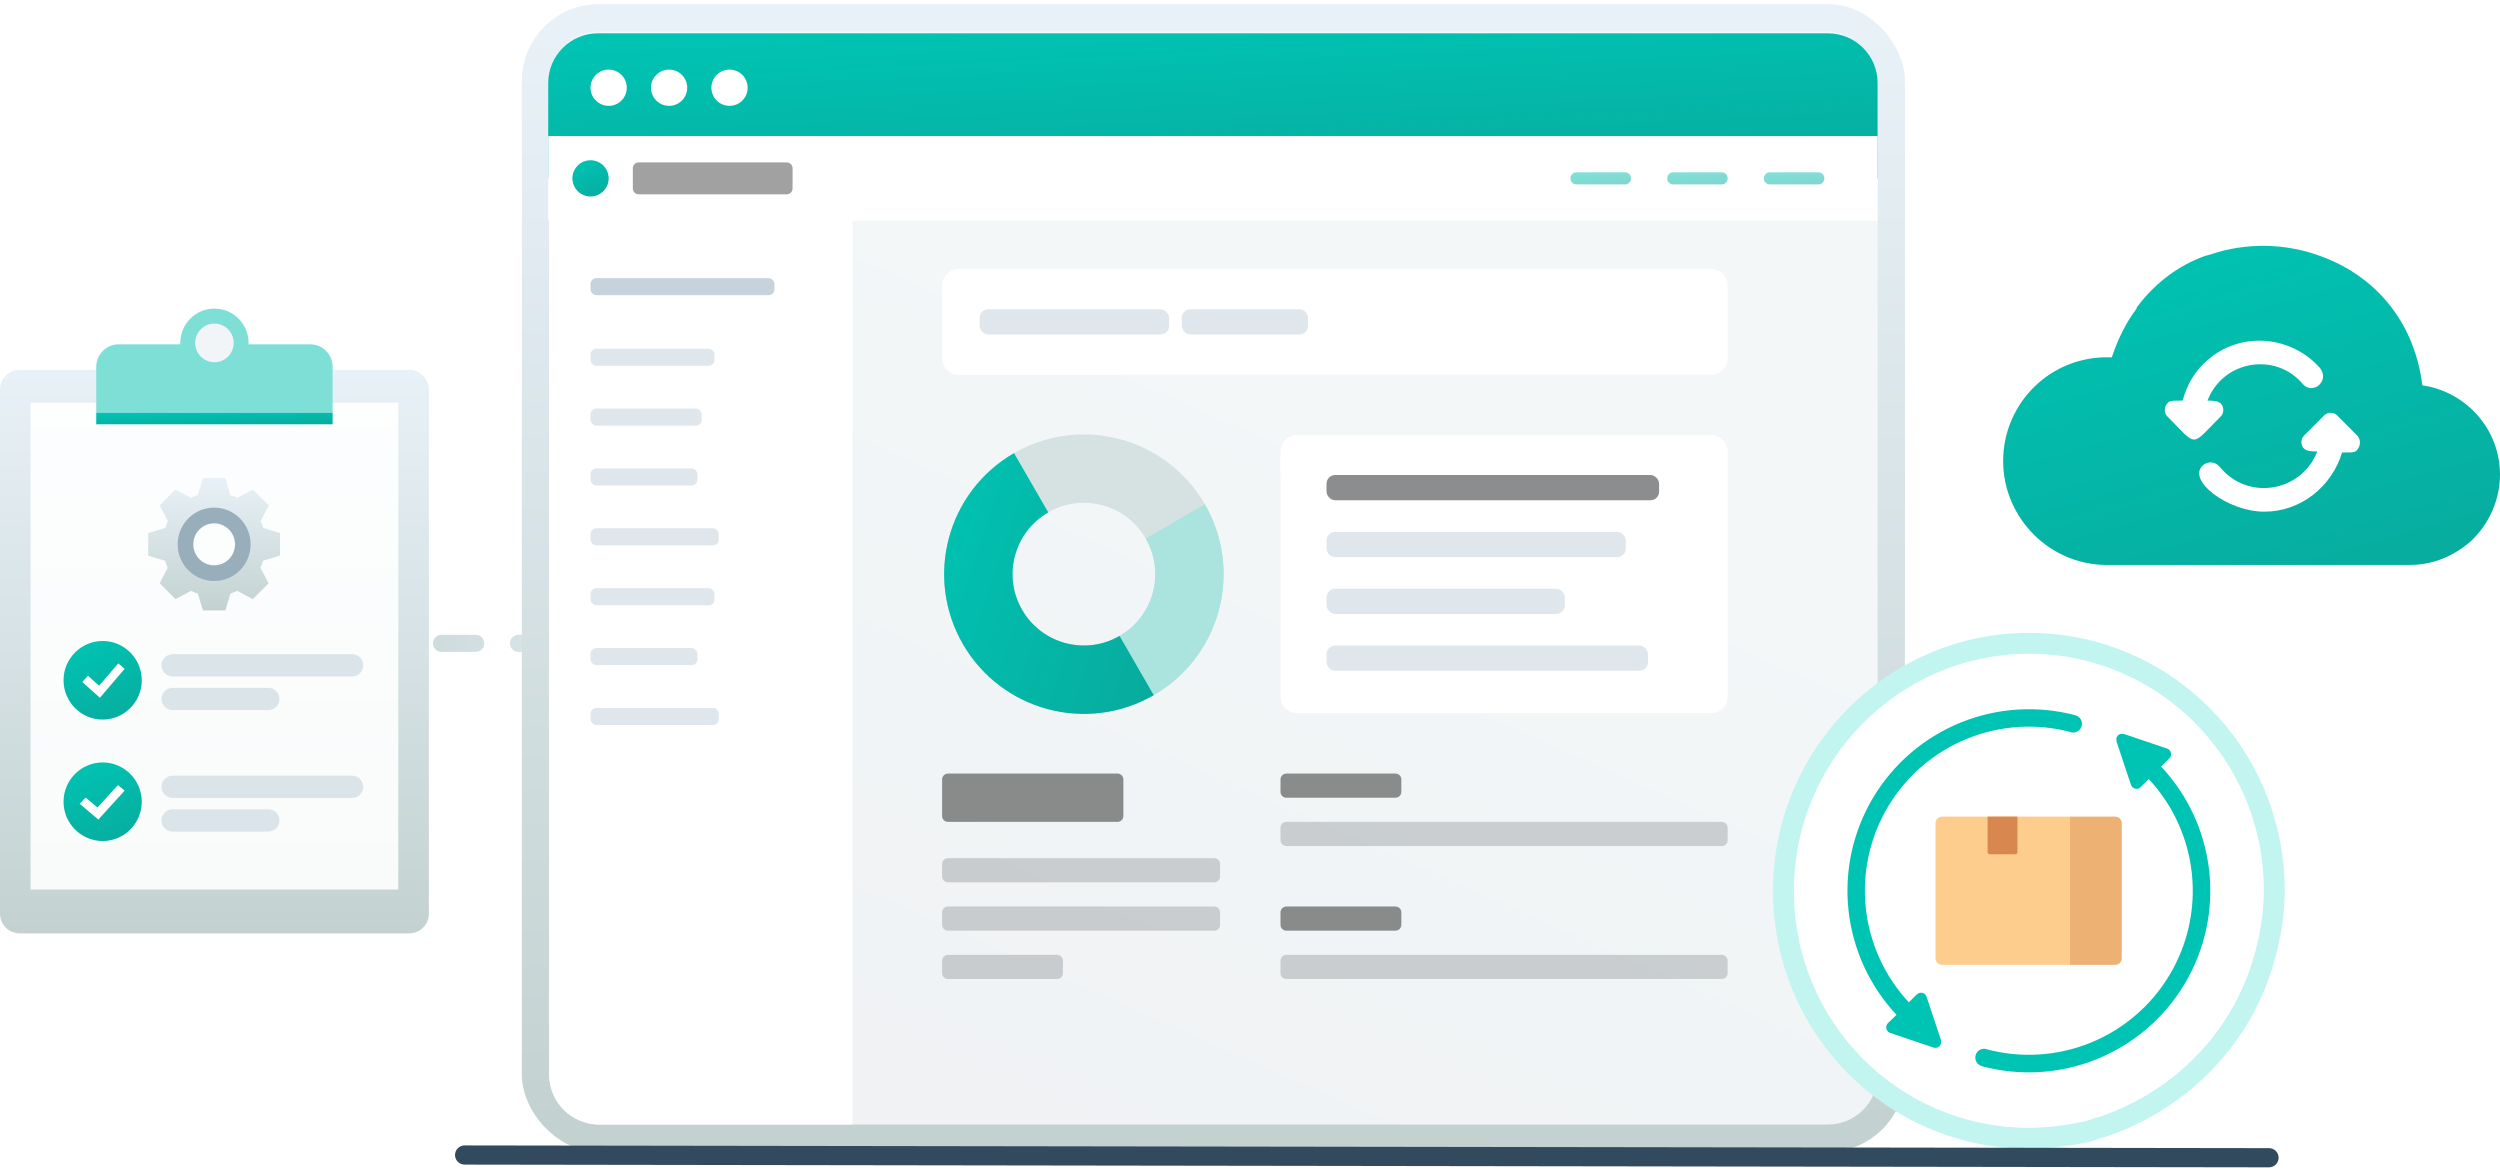
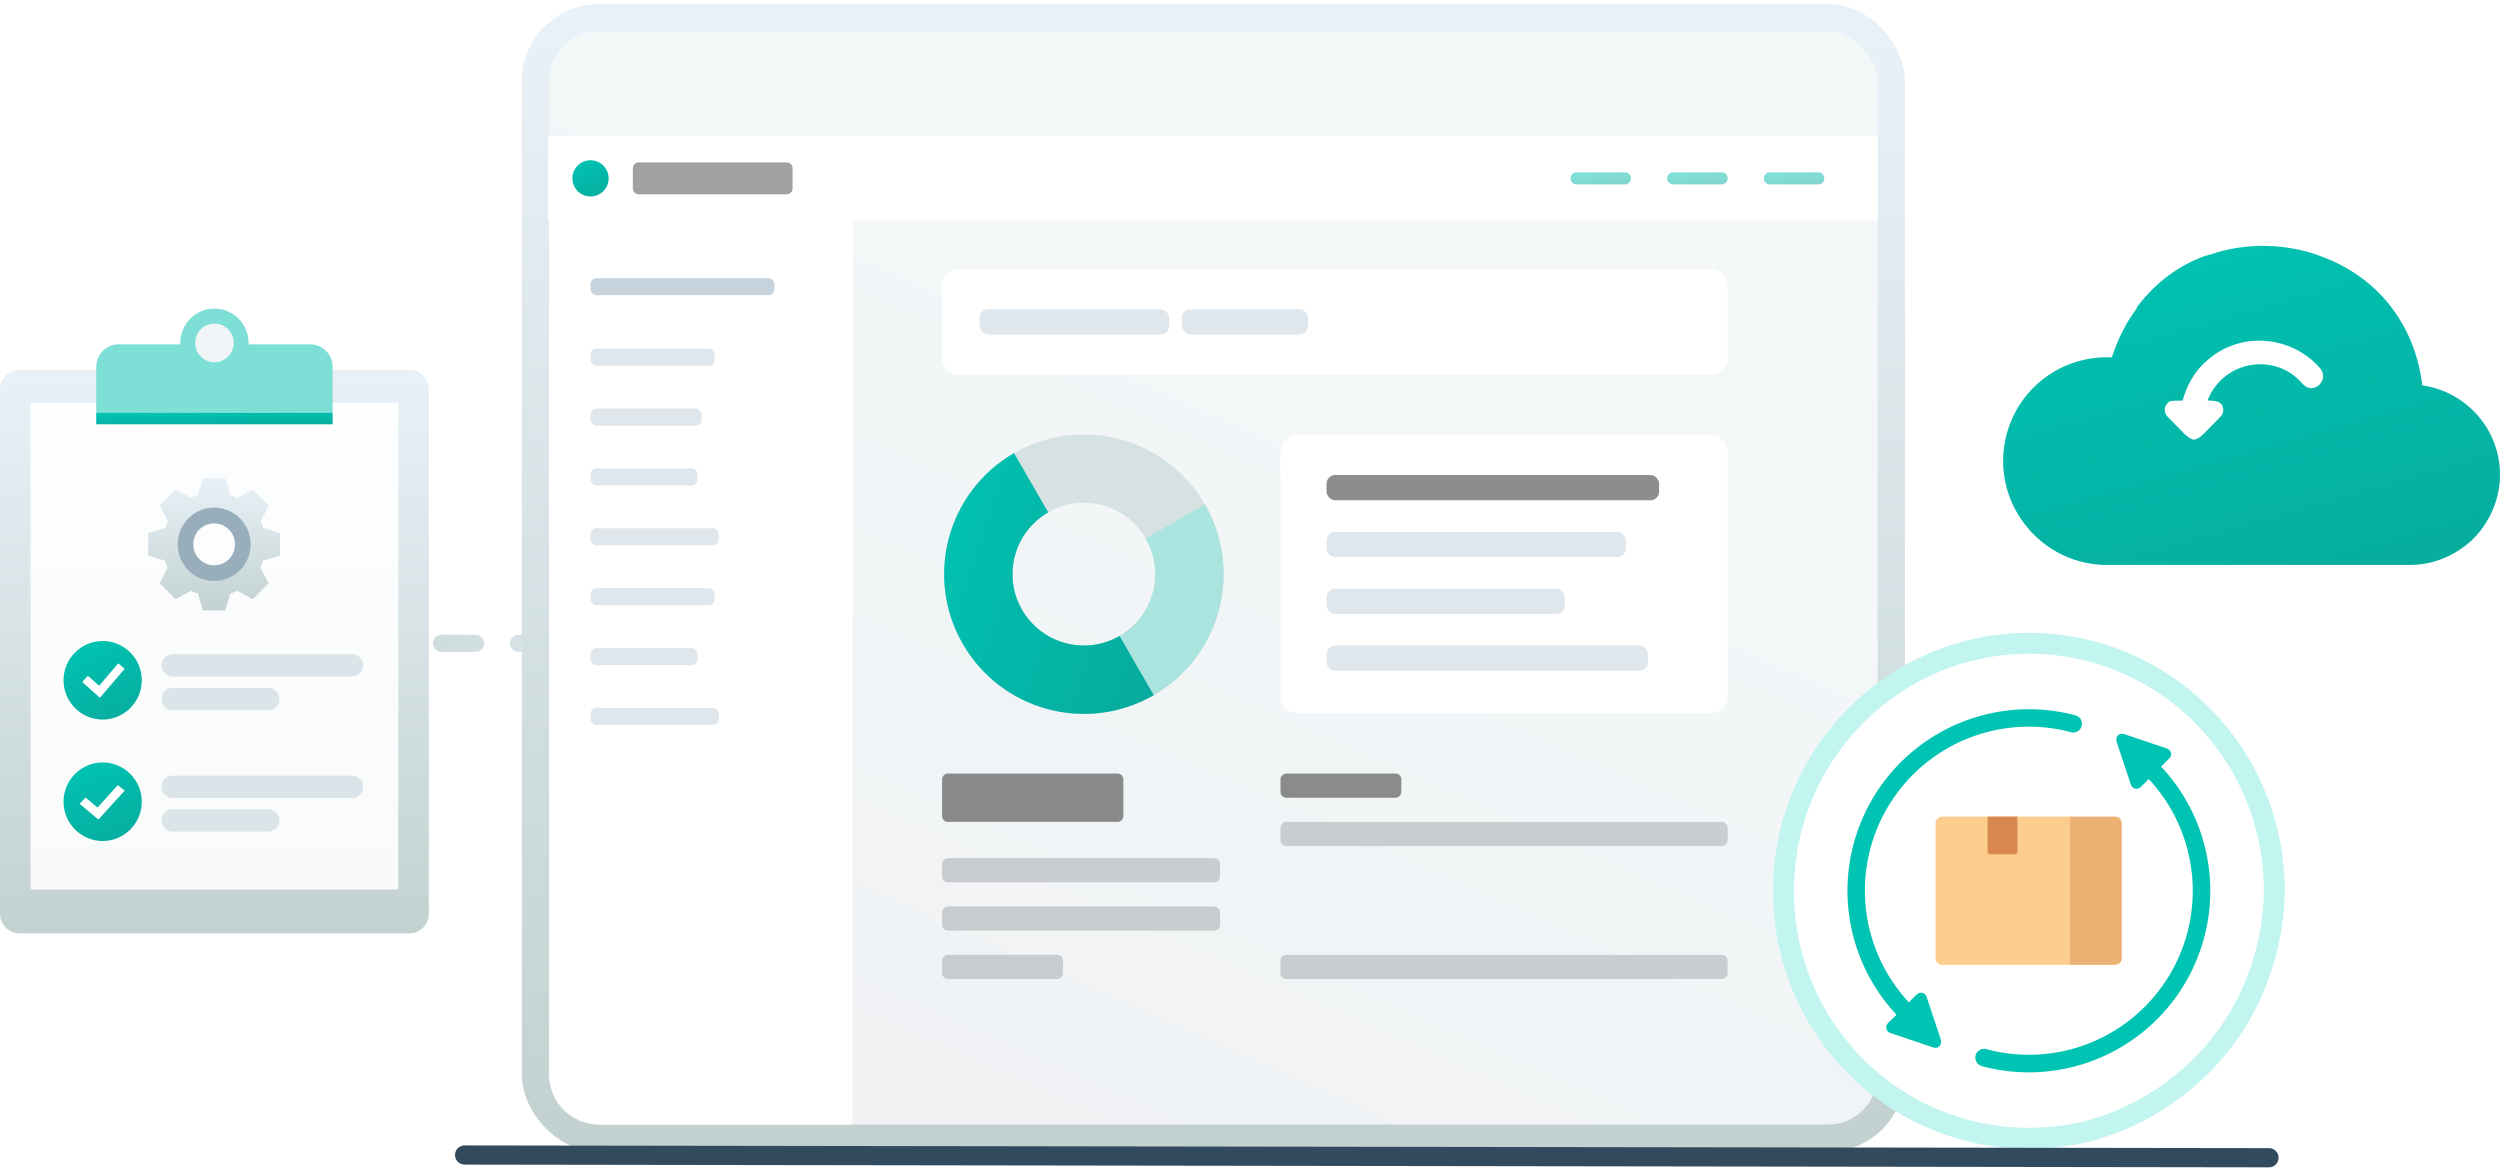
<svg xmlns="http://www.w3.org/2000/svg" width="478" height="224" viewBox="0 0 478 224" fill="none">
  <path d="M54.999 123.005L143.494 123.005" stroke="url(#paint0_linear_877_1825)" stroke-width="3.268" stroke-miterlimit="10" stroke-linecap="round" stroke-linejoin="round" stroke-dasharray="6.54 8.17" />
  <rect x="102.387" y="3.392" width="259.226" height="214.226" rx="12.103" fill="url(#paint1_linear_877_1825)" stroke="url(#paint2_linear_877_1825)" stroke-width="5.226" />
-   <path d="M104.821 15.864C104.821 10.623 109.07 6.374 114.312 6.374H349.51C354.751 6.374 359 10.623 359 15.864V34.103H104.821V15.864Z" fill="url(#paint3_linear_877_1825)" />
-   <path fill-rule="evenodd" clip-rule="evenodd" d="M127.929 20.238C129.843 20.238 131.395 18.686 131.395 16.772C131.395 14.857 129.843 13.306 127.929 13.306C126.015 13.306 124.463 14.857 124.463 16.772C124.463 18.686 126.015 20.238 127.929 20.238ZM116.375 20.238C118.29 20.238 119.841 18.686 119.841 16.772C119.841 14.857 118.29 13.306 116.375 13.306C114.461 13.306 112.909 14.857 112.909 16.772C112.909 18.686 114.461 20.238 116.375 20.238ZM142.949 16.772C142.949 18.686 141.397 20.238 139.482 20.238C137.568 20.238 136.016 18.686 136.016 16.772C136.016 14.857 137.568 13.306 139.482 13.306C141.397 13.306 142.949 14.857 142.949 16.772Z" fill="white" />
  <path fill-rule="evenodd" clip-rule="evenodd" d="M105 34.005H163V215.005H114.49C109.249 215.005 105 210.756 105 205.515V34.005Z" fill="white" />
  <path fill-rule="evenodd" clip-rule="evenodd" d="M104.821 26.015H359V42.19H104.821V26.015Z" fill="white" />
  <path opacity="0.5" fill-rule="evenodd" clip-rule="evenodd" d="M337.26 34.069C337.26 33.449 337.762 32.946 338.383 32.946H347.69C348.31 32.946 348.813 33.449 348.813 34.069V34.134C348.813 34.754 348.31 35.257 347.69 35.257H338.383C337.762 35.257 337.26 34.754 337.26 34.134V34.069Z" fill="url(#paint4_linear_877_1825)" />
  <path opacity="0.5" fill-rule="evenodd" clip-rule="evenodd" d="M318.774 34.069C318.774 33.449 319.276 32.946 319.897 32.946H329.204C329.824 32.946 330.327 33.449 330.327 34.069V34.134C330.327 34.754 329.824 35.257 329.204 35.257H319.897C319.276 35.257 318.774 34.754 318.774 34.134V34.069Z" fill="url(#paint5_linear_877_1825)" />
  <path opacity="0.5" fill-rule="evenodd" clip-rule="evenodd" d="M300.288 34.069C300.288 33.449 300.791 32.946 301.411 32.946H310.719C311.339 32.946 311.842 33.449 311.842 34.069V34.134C311.842 34.754 311.339 35.257 310.719 35.257H301.411C300.791 35.257 300.288 34.754 300.288 34.134V34.069Z" fill="url(#paint6_linear_877_1825)" />
  <path opacity="0.5" fill-rule="evenodd" clip-rule="evenodd" d="M120.997 32.171C120.997 31.551 121.5 31.048 122.12 31.048H150.417C151.038 31.048 151.54 31.551 151.54 32.171V36.033C151.54 36.654 151.038 37.157 150.417 37.157H122.12C121.5 37.157 120.997 36.654 120.997 36.033V32.171Z" fill="#454545" />
  <path fill-rule="evenodd" clip-rule="evenodd" d="M112.909 37.568C114.824 37.568 116.376 36.016 116.376 34.102C116.376 32.188 114.824 30.636 112.909 30.636C110.995 30.636 109.443 32.188 109.443 34.102C109.443 36.016 110.995 37.568 112.909 37.568Z" fill="url(#paint7_linear_877_1825)" />
  <path fill-rule="evenodd" clip-rule="evenodd" d="M214.06 121.593C220.585 117.826 222.82 109.482 219.053 102.957C215.286 96.432 206.942 94.196 200.417 97.963C193.892 101.731 191.656 110.074 195.424 116.599C199.191 123.124 207.535 125.36 214.06 121.593ZM230.374 96.421C237.751 109.198 233.373 125.536 220.595 132.913C207.818 140.29 191.48 135.912 184.103 123.135C176.726 110.358 181.104 94.02 193.881 86.643C206.658 79.266 222.997 83.644 230.374 96.421Z" fill="#D5E2E1" />
  <path fill-rule="evenodd" clip-rule="evenodd" d="M193.881 86.643C181.104 94.02 176.726 110.358 184.103 123.135C191.48 135.912 207.818 140.29 220.595 132.913C233.373 125.536 237.751 109.198 230.374 96.421L219.053 102.957C222.82 109.482 220.585 117.826 214.06 121.593C207.535 125.36 199.191 123.124 195.424 116.599C191.656 110.074 193.892 101.731 200.417 97.963L193.881 86.643Z" fill="#ABE3DF" />
  <path fill-rule="evenodd" clip-rule="evenodd" d="M193.881 86.643C181.104 94.02 176.726 110.358 184.103 123.135C191.48 135.912 207.818 140.29 220.595 132.913L214.06 121.593C207.535 125.36 199.191 123.124 195.424 116.599C191.656 110.074 193.892 101.731 200.417 97.963L193.881 86.643Z" fill="url(#paint8_linear_877_1825)" />
  <path opacity="0.2" fill-rule="evenodd" clip-rule="evenodd" d="M244.83 183.688C244.83 183.068 245.333 182.565 245.953 182.565H329.204C329.824 182.565 330.327 183.068 330.327 183.688V186.064C330.327 186.684 329.824 187.187 329.204 187.187H245.953C245.333 187.187 244.83 186.684 244.83 186.064V183.688Z" fill="#2C3238" />
-   <path opacity="0.6" fill-rule="evenodd" clip-rule="evenodd" d="M244.83 174.445C244.83 173.825 245.333 173.322 245.953 173.322H266.814C267.434 173.322 267.937 173.825 267.937 174.445V176.821C267.937 177.441 267.434 177.944 266.814 177.944H245.953C245.333 177.944 244.83 177.441 244.83 176.821V174.445Z" fill="#454545" />
  <path opacity="0.2" fill-rule="evenodd" clip-rule="evenodd" d="M244.83 158.27C244.83 157.65 245.333 157.147 245.953 157.147H329.203C329.824 157.147 330.326 157.65 330.326 158.27V160.646C330.326 161.266 329.824 161.769 329.203 161.769H245.953C245.333 161.769 244.83 161.266 244.83 160.646V158.27Z" fill="#2C3238" />
  <path opacity="0.6" fill-rule="evenodd" clip-rule="evenodd" d="M244.83 149.027C244.83 148.407 245.333 147.904 245.953 147.904H266.814C267.434 147.904 267.937 148.407 267.937 149.027V151.403C267.937 152.023 267.434 152.526 266.814 152.526H245.953C245.333 152.526 244.83 152.023 244.83 151.403V149.027Z" fill="#454545" />
  <path opacity="0.2" fill-rule="evenodd" clip-rule="evenodd" d="M180.13 183.687C180.13 183.067 180.633 182.564 181.253 182.564H202.114C202.734 182.564 203.237 183.067 203.237 183.687V186.063C203.237 186.683 202.734 187.186 202.114 187.186H181.253C180.633 187.186 180.13 186.683 180.13 186.063V183.687Z" fill="#2C3238" />
  <path opacity="0.2" fill-rule="evenodd" clip-rule="evenodd" d="M180.13 174.445C180.13 173.825 180.633 173.322 181.253 173.322H232.153C232.774 173.322 233.276 173.825 233.276 174.445V176.821C233.276 177.441 232.774 177.944 232.153 177.944H181.253C180.633 177.944 180.13 177.441 180.13 176.821V174.445Z" fill="#2C3238" />
  <path opacity="0.2" fill-rule="evenodd" clip-rule="evenodd" d="M180.13 165.202C180.13 164.582 180.633 164.079 181.253 164.079H232.153C232.774 164.079 233.276 164.582 233.276 165.202V167.577C233.276 168.198 232.774 168.7 232.153 168.7H181.253C180.633 168.7 180.13 168.198 180.13 167.577V165.202Z" fill="#2C3238" />
  <path opacity="0.6" fill-rule="evenodd" clip-rule="evenodd" d="M180.13 149.027C180.13 148.407 180.633 147.904 181.253 147.904H213.668C214.288 147.904 214.791 148.407 214.791 149.027V156.024C214.791 156.644 214.288 157.147 213.668 157.147H181.253C180.633 157.147 180.13 156.644 180.13 156.024V149.027Z" fill="#454545" />
  <path fill-rule="evenodd" clip-rule="evenodd" d="M244.83 86.367C244.83 84.62 246.246 83.204 247.993 83.204H327.163C328.91 83.204 330.326 84.62 330.326 86.367V133.187C330.326 134.934 328.91 136.351 327.163 136.351H247.993C246.246 136.351 244.83 134.934 244.83 133.187V86.367Z" fill="white" />
  <path fill-rule="evenodd" clip-rule="evenodd" d="M180.13 54.596C180.13 52.849 181.546 51.433 183.293 51.433H327.163C328.91 51.433 330.326 52.849 330.326 54.596V68.488C330.326 70.235 328.91 71.651 327.163 71.651H183.293C181.546 71.651 180.13 70.235 180.13 68.488V54.596Z" fill="white" />
  <rect x="112.909" y="66.666" width="23.713" height="3.271" rx="1.119" fill="#E0E7EC" />
  <rect x="112.909" y="78.113" width="21.26" height="3.271" rx="1.119" fill="#E0E7EC" />
  <rect x="112.909" y="89.561" width="20.442" height="3.271" rx="1.119" fill="#E0E7EC" />
  <rect x="112.909" y="101.009" width="24.531" height="3.271" rx="1.119" fill="#E0E7EC" />
  <rect x="112.909" y="112.456" width="23.713" height="3.271" rx="1.119" fill="#E0E7EC" />
  <rect x="112.909" y="123.903" width="20.442" height="3.271" rx="1.119" fill="#E0E7EC" />
  <rect x="112.909" y="135.352" width="24.531" height="3.271" rx="1.119" fill="#E0E7EC" />
  <rect x="112.909" y="53.174" width="35.161" height="3.271" rx="1.119" fill="#C7D3DC" />
  <rect x="253.634" y="101.691" width="57.228" height="4.831" rx="1.653" fill="#E0E7EC" />
  <rect x="253.634" y="112.56" width="45.571" height="4.831" rx="1.653" fill="#E0E7EC" />
  <rect x="253.634" y="123.429" width="61.467" height="4.831" rx="1.653" fill="#E0E7EC" />
  <rect x="253.634" y="90.822" width="63.587" height="4.831" rx="1.653" fill="#8C8D8E" />
  <rect x="187.311" y="59.127" width="36.229" height="4.831" rx="1.653" fill="#E0E7EC" />
  <rect x="225.955" y="59.127" width="24.153" height="4.831" rx="1.653" fill="#E0E7EC" />
  <path d="M433.578 180.744L433.577 180.752L433.575 180.76C433.078 183.016 432.324 185.303 431.552 187.378C426.52 200.561 415.703 210.732 402.34 215.331C401.762 215.481 401.143 215.689 400.607 215.87L400.567 215.883C399.97 216.083 399.466 216.251 399.037 216.362C395.469 217.13 391.681 217.635 387.922 217.635C361.95 217.635 341 196.539 341 170.32C341 144.107 362.206 123.005 387.922 123.005C413.893 123.005 434.843 144.1 434.843 170.32C434.843 173.848 434.342 177.407 433.578 180.744Z" fill="white" stroke="#C2F5F0" stroke-width="4" />
  <path d="M371.32 156.14H395.709V184.48H371.32C370.99 184.48 370.673 184.348 370.439 184.115C370.205 183.881 370.074 183.564 370.074 183.234V157.385C370.074 157.055 370.205 156.738 370.439 156.504C370.673 156.271 370.99 156.14 371.32 156.14Z" fill="#FDCD8D" />
  <path d="M380.025 156.14H385.736V162.921C385.736 163.03 385.693 163.135 385.616 163.212C385.539 163.288 385.435 163.332 385.326 163.332H380.443C380.334 163.332 380.23 163.288 380.153 163.212C380.076 163.135 380.033 163.03 380.033 162.921V156.14H380.025Z" fill="#D8874F" />
  <path d="M404.436 184.479H395.706V156.139H404.436C404.766 156.139 405.083 156.271 405.317 156.504C405.55 156.738 405.682 157.055 405.682 157.385V183.234C405.682 183.564 405.55 183.881 405.317 184.115C405.083 184.348 404.766 184.479 404.436 184.479Z" fill="#EEB174" />
  <path d="M413.199 146.566L414.816 144.967C414.833 144.967 414.837 144.932 414.851 144.917C414.915 144.844 414.969 144.762 415.012 144.675C415.033 144.639 415.052 144.602 415.069 144.564V144.536C415.078 144.485 415.084 144.434 415.087 144.382C415.105 144.301 415.115 144.219 415.115 144.136C415.109 144.067 415.096 143.999 415.076 143.932C415.066 143.86 415.047 143.789 415.019 143.722C414.982 143.651 414.938 143.584 414.887 143.522C414.861 143.476 414.831 143.432 414.798 143.39C414.798 143.39 414.776 143.39 414.769 143.368C414.711 143.322 414.649 143.281 414.584 143.247C414.523 143.203 414.459 143.166 414.391 143.136H414.362L406.082 140.327C406.042 140.327 406.003 140.327 405.964 140.327C405.887 140.309 405.808 140.299 405.728 140.299C405.65 140.301 405.572 140.31 405.496 140.327C405.453 140.327 405.414 140.327 405.375 140.327C405.336 140.327 405.336 140.356 405.311 140.367C405.236 140.397 405.165 140.437 405.1 140.484C405.046 140.52 404.995 140.559 404.947 140.602C404.899 140.654 404.856 140.71 404.818 140.77C404.772 140.83 404.734 140.896 404.704 140.966C404.704 140.991 404.675 141.009 404.665 141.034C404.661 141.077 404.661 141.12 404.665 141.163C404.646 141.237 404.636 141.314 404.636 141.391C404.636 141.467 404.646 141.542 404.665 141.616C404.661 141.659 404.661 141.702 404.665 141.744L407.438 150.057C407.438 150.057 407.438 150.079 407.456 150.089C407.474 150.1 407.495 150.161 407.513 150.2C407.556 150.287 407.61 150.369 407.673 150.443C407.673 150.443 407.695 150.478 407.709 150.496C407.723 150.514 407.748 150.518 407.77 150.535C407.844 150.599 407.925 150.653 408.013 150.696C408.048 150.696 408.08 150.735 408.116 150.75C408.24 150.795 408.37 150.819 408.502 150.821C408.623 150.822 408.743 150.802 408.858 150.764H408.887C408.956 150.734 409.022 150.697 409.083 150.653C409.149 150.619 409.211 150.578 409.269 150.532C409.269 150.532 409.269 150.532 409.294 150.511L410.847 148.958C415.487 153.938 418.38 160.292 419.089 167.062C419.799 173.832 418.286 180.648 414.778 186.482C411.271 192.315 405.961 196.849 399.649 199.397C393.338 201.946 386.368 202.371 379.794 200.609V200.584C379.363 200.468 378.904 200.528 378.517 200.75C378.131 200.973 377.849 201.34 377.733 201.771C377.617 202.201 377.677 202.66 377.899 203.047C378.122 203.434 378.489 203.716 378.919 203.832V203.857C386.208 205.809 393.934 205.333 400.928 202.501C407.921 199.669 413.802 194.635 417.679 188.162C421.555 181.689 423.217 174.129 422.413 166.627C421.608 159.124 418.381 152.088 413.22 146.584L413.199 146.566Z" fill="#00C4B3" />
  <path d="M371.124 198.999C371.128 198.956 371.128 198.913 371.124 198.871L368.351 190.558V190.529C368.32 190.461 368.282 190.396 368.237 190.337C368.202 190.271 368.162 190.209 368.115 190.151C368.11 190.14 368.103 190.13 368.094 190.122C368.054 190.09 368.011 190.061 367.965 190.037C367.904 189.983 367.835 189.937 367.762 189.901C367.696 189.875 367.628 189.856 367.558 189.844C367.49 189.823 367.419 189.808 367.348 189.801C367.265 189.805 367.183 189.816 367.102 189.833C367.05 189.834 366.999 189.84 366.948 189.851L366.92 189.869C366.85 189.899 366.784 189.937 366.723 189.983C366.657 190.015 366.596 190.056 366.541 190.105H366.513L364.967 191.646C360.332 186.666 357.442 180.312 356.735 173.544C356.028 166.777 357.542 159.963 361.048 154.131C364.554 148.3 369.862 143.767 376.171 141.218C382.48 138.669 389.447 138.241 396.02 139.999V140.024C396.444 140.12 396.89 140.048 397.262 139.822C397.634 139.597 397.904 139.236 398.016 138.815C398.127 138.394 398.071 137.947 397.859 137.566C397.647 137.186 397.296 136.903 396.88 136.776C389.595 134.832 381.875 135.313 374.888 138.147C367.901 140.982 362.028 146.014 358.156 152.484C354.284 158.954 352.625 166.509 353.43 174.006C354.234 181.503 357.459 188.533 362.615 194.034L360.941 195.651C360.941 195.651 360.941 195.669 360.92 195.68C360.872 195.737 360.832 195.799 360.798 195.865C360.755 195.925 360.718 195.99 360.688 196.058C360.688 196.058 360.688 196.058 360.688 196.087C360.676 196.137 360.67 196.188 360.67 196.24C360.649 196.321 360.638 196.403 360.638 196.486C360.645 196.555 360.658 196.623 360.677 196.69C360.69 196.762 360.71 196.832 360.738 196.9C360.774 196.971 360.817 197.038 360.866 197.1C360.893 197.148 360.922 197.193 360.955 197.236L360.984 197.254C361.042 197.3 361.104 197.341 361.17 197.375C361.232 197.419 361.297 197.457 361.366 197.489C361.366 197.489 361.366 197.489 361.394 197.489L369.675 200.291C369.79 200.329 369.911 200.348 370.032 200.348C370.153 200.348 370.274 200.329 370.389 200.291H370.414C370.529 200.249 370.637 200.188 370.732 200.109C370.765 200.08 370.798 200.049 370.828 200.016C370.89 199.955 370.943 199.886 370.985 199.809C371.01 199.767 371.035 199.724 371.056 199.681C371.074 199.647 371.09 199.613 371.103 199.577C371.106 199.535 371.106 199.492 371.103 199.449C371.121 199.375 371.131 199.3 371.131 199.224C371.131 199.146 371.121 199.068 371.103 198.992L371.124 198.999Z" fill="#00C4B3" />
  <path fill-rule="evenodd" clip-rule="evenodd" d="M87 220.837C87.001 219.824 87.824 219.003 88.838 219.005L433.838 219.524C434.851 219.525 435.672 220.348 435.67 221.362C435.669 222.375 434.846 223.196 433.832 223.194L88.832 222.675C87.819 222.674 86.999 221.851 87 220.837Z" fill="#324A5E" />
  <path d="M477.999 90.747C477.999 95.708 475.822 100.273 472.457 103.448C469.291 106.227 465.332 108.013 460.78 108.013C460.78 108.013 459.791 108.013 437.229 108.013C436.437 108.013 435.645 108.013 434.656 108.013C433.27 108.013 431.885 108.013 430.5 108.013H403.583C392.104 108.41 383 99.082 383 88.167C383 77.053 392.104 67.924 403.583 68.321H403.781C404.969 64.749 406.552 61.573 408.531 58.993C408.531 58.993 408.531 58.993 408.531 58.795C412.093 54.032 416.645 50.658 421.791 48.872C421.989 48.872 422.385 48.674 422.583 48.674C429.51 46.292 437.229 46.491 443.958 49.071C453.656 52.643 461.572 60.978 463.155 73.679C471.468 74.87 477.999 82.015 477.999 90.747Z" fill="url(#paint9_linear_877_1825)" />
  <path d="M424.646 79.572C425.24 78.977 425.24 77.786 424.646 77.191C424.052 76.596 423.062 76.596 422.073 76.596C425.042 68.856 435.135 67.268 440.281 73.42C442.26 75.603 445.427 72.825 443.646 70.443C438.104 64.093 428.406 63.299 422.073 68.856C419.698 70.84 418.115 73.619 417.323 76.596C415.146 76.596 414.75 76.596 414.354 77.191C413.76 77.786 413.76 78.977 414.354 79.572C420.292 85.526 418.708 85.526 424.646 79.572Z" fill="white" />
-   <path d="M450.772 83.343L446.813 79.374C446.22 78.779 445.032 78.779 444.438 79.374L440.48 83.343C439.886 83.939 439.886 85.13 440.48 85.725C441.074 86.32 442.063 86.32 443.053 86.32C440.084 94.06 429.793 95.846 424.449 89.297C423.657 88.305 422.272 88.106 421.282 88.9C417.918 91.679 425.834 97.831 432.959 97.831C439.886 97.831 445.824 93.068 447.803 86.519C449.98 86.519 450.376 86.519 450.772 85.923C451.365 85.13 451.365 84.137 450.772 83.343Z" fill="white" />
  <g clip-path="url(#clip0_877_1825)">
    <path d="M78.246 70.707H3.754C1.681 70.707 0 72.395 0 74.477V174.692C0 176.774 1.681 178.462 3.754 178.462H78.246C80.32 178.462 82 176.774 82 174.692V74.477C82 72.395 80.32 70.707 78.246 70.707Z" fill="url(#paint10_linear_877_1825)" />
    <path d="M76.157 77.001H5.844V170.084H76.157V77.001Z" fill="url(#paint11_linear_877_1825)" />
    <path d="M76.157 77.001H5.844V170.084H76.157V77.001Z" fill="white" fill-opacity="0.9" />
    <path d="M59.31 65.831H22.691C21.554 65.831 20.463 66.284 19.66 67.092C18.856 67.899 18.404 68.994 18.404 70.136V78.907H63.597V70.136C63.597 68.994 63.145 67.899 62.341 67.092C61.537 66.284 60.447 65.831 59.31 65.831Z" fill="#7DDFD6" />
    <path d="M41 72.125C44.608 72.125 47.532 69.188 47.532 65.565C47.532 61.942 44.608 59.005 41 59.005C37.393 59.005 34.469 61.942 34.469 65.565C34.469 69.188 37.393 72.125 41 72.125Z" fill="#7DDFD6" />
    <path d="M41.001 69.261C43.033 69.261 44.681 67.606 44.681 65.565C44.681 63.524 43.033 61.869 41.001 61.869C38.968 61.869 37.32 63.524 37.32 65.565C37.32 67.606 38.968 69.261 41.001 69.261Z" fill="#F2F5F7" />
    <path d="M12.148 130.068C12.148 134.199 15.497 137.58 19.628 137.58C23.759 137.58 27.108 134.199 27.108 130.068C27.108 125.937 23.759 122.556 19.628 122.556C15.497 122.556 12.148 125.937 12.148 130.068Z" fill="url(#paint12_linear_877_1825)" />
    <path d="M19.098 133.413L15.734 130.402L16.805 129.203L18.945 131.12L22.614 126.833L23.833 127.879L19.098 133.413Z" fill="white" />
    <path d="M12.148 153.292C12.148 157.422 15.497 160.804 19.628 160.804C23.759 160.804 27.108 157.422 27.108 153.292C27.108 149.161 23.759 145.779 19.628 145.779C15.497 145.779 12.148 149.161 12.148 153.292Z" fill="url(#paint13_linear_877_1825)" />
    <path d="M18.802 156.697L15.229 153.685L16.366 152.487L18.64 154.404L22.538 150.116L23.834 151.162L18.802 156.697Z" fill="white" />
    <path d="M67.322 125.087H33.005C31.83 125.087 30.877 126.04 30.877 127.215C30.877 128.39 31.83 129.342 33.005 129.342H67.322C68.497 129.342 69.45 128.39 69.45 127.215C69.45 126.04 68.497 125.087 67.322 125.087Z" fill="#DBE4E9" />
    <path d="M51.302 131.514H33.005C31.83 131.514 30.877 132.466 30.877 133.641C30.877 134.816 31.83 135.769 33.005 135.769H51.302C52.477 135.769 53.429 134.816 53.429 133.641C53.429 132.466 52.477 131.514 51.302 131.514Z" fill="#DBE4E9" />
    <path d="M67.322 148.313H33.005C31.83 148.313 30.877 149.266 30.877 150.441C30.877 151.616 31.83 152.569 33.005 152.569H67.322C68.497 152.569 69.45 151.616 69.45 150.441C69.45 149.266 68.497 148.313 67.322 148.313Z" fill="#DBE4E9" />
    <path d="M51.301 154.74H33.005C31.83 154.74 30.877 155.693 30.877 156.868C30.877 158.043 31.83 158.996 33.005 158.996H51.301C52.477 158.996 53.429 158.043 53.429 156.868C53.429 155.693 52.477 154.74 51.301 154.74Z" fill="#DBE4E9" />
    <path d="M63.597 78.907H18.404V81.123H63.597V78.907Z" fill="url(#paint14_linear_877_1825)" />
    <g filter="url(#filter0_d_877_1825)">
      <path d="M53.542 104.205V99.901L50.335 98.918C50.195 98.451 50.009 98.029 49.823 97.609L51.404 94.615L48.336 91.574L45.36 93.164C44.942 92.93 44.524 92.79 44.059 92.65L43.083 89.375H38.806L37.829 92.603C37.364 92.743 36.946 92.93 36.528 93.164L33.552 91.574L30.531 94.615L32.111 97.609C31.879 98.029 31.739 98.451 31.6 98.918L28.346 99.901V104.205L31.553 105.187C31.693 105.608 31.879 106.076 32.065 106.497L30.531 109.491L33.552 112.532L36.528 110.941C36.946 111.175 37.364 111.315 37.829 111.456L38.806 114.684H43.083L44.059 111.456C44.477 111.315 44.942 111.128 45.36 110.941L48.336 112.532L51.357 109.491L49.777 106.497C50.009 106.076 50.149 105.655 50.288 105.187L53.542 104.205ZM40.944 106.076C38.713 106.076 36.946 104.251 36.946 102.053C36.946 99.807 38.759 98.029 40.944 98.029C43.175 98.029 44.942 99.854 44.942 102.053C44.942 104.298 43.175 106.076 40.944 106.076Z" fill="url(#paint15_linear_877_1825)" />
      <path d="M40.944 95.035C37.085 95.035 33.971 98.169 33.971 102.052C33.971 105.935 37.085 109.07 40.944 109.07C44.803 109.07 47.917 105.935 47.917 102.052C47.917 98.169 44.803 95.035 40.944 95.035ZM40.944 106.076C38.712 106.076 36.946 104.251 36.946 102.052C36.946 99.807 38.759 98.029 40.944 98.029C43.175 98.029 44.942 99.854 44.942 102.052C44.942 104.298 43.175 106.076 40.944 106.076Z" fill="#99AEBB" />
    </g>
  </g>
  <defs>
    <filter id="filter0_d_877_1825" x="23.284" y="86.338" width="35.32" height="35.432" filterUnits="userSpaceOnUse" color-interpolation-filters="sRGB">
      <feFlood flood-opacity="0" result="BackgroundImageFix" />
      <feColorMatrix in="SourceAlpha" type="matrix" values="0 0 0 0 0 0 0 0 0 0 0 0 0 0 0 0 0 0 127 0" result="hardAlpha" />
      <feOffset dy="2.025" />
      <feGaussianBlur stdDeviation="2.531" />
      <feColorMatrix type="matrix" values="0 0 0 0 0 0 0 0 0 0 0 0 0 0 0 0 0 0 0.05 0" />
      <feBlend mode="normal" in2="BackgroundImageFix" result="effect1_dropShadow_877_1825" />
      <feBlend mode="normal" in="SourceGraphic" in2="effect1_dropShadow_877_1825" result="shape" />
    </filter>
    <linearGradient id="paint0_linear_877_1825" x1="143.494" y1="123.505" x2="54.999" y2="123.505" gradientUnits="userSpaceOnUse">
      <stop stop-color="#E8F1F7" />
      <stop offset="1" stop-color="#C3D2D1" />
    </linearGradient>
    <linearGradient id="paint1_linear_877_1825" x1="105" y1="6.005" x2="3.261" y2="235.452" gradientUnits="userSpaceOnUse">
      <stop stop-color="#F3F7F8" />
      <stop offset="1" stop-color="#EEEFF2" />
    </linearGradient>
    <linearGradient id="paint2_linear_877_1825" x1="232" y1="6.005" x2="232" y2="215.005" gradientUnits="userSpaceOnUse">
      <stop stop-color="#E8F1F7" />
      <stop offset="1" stop-color="#C3D2D1" />
    </linearGradient>
    <linearGradient id="paint3_linear_877_1825" x1="445.845" y1="80.779" x2="441.539" y2="-8.092" gradientUnits="userSpaceOnUse">
      <stop stop-color="#118A81" />
      <stop offset="1" stop-color="#00C4B3" />
    </linearGradient>
    <linearGradient id="paint4_linear_877_1825" x1="352.761" y1="39.147" x2="352.106" y2="31.782" gradientUnits="userSpaceOnUse">
      <stop stop-color="#118A81" />
      <stop offset="1" stop-color="#00C4B3" />
    </linearGradient>
    <linearGradient id="paint5_linear_877_1825" x1="334.275" y1="39.147" x2="333.62" y2="31.782" gradientUnits="userSpaceOnUse">
      <stop stop-color="#118A81" />
      <stop offset="1" stop-color="#00C4B3" />
    </linearGradient>
    <linearGradient id="paint6_linear_877_1825" x1="315.789" y1="39.147" x2="315.135" y2="31.782" gradientUnits="userSpaceOnUse">
      <stop stop-color="#118A81" />
      <stop offset="1" stop-color="#00C4B3" />
    </linearGradient>
    <linearGradient id="paint7_linear_877_1825" x1="118.744" y1="49.237" x2="110.483" y2="30.636" gradientUnits="userSpaceOnUse">
      <stop stop-color="#118A81" />
      <stop offset="1" stop-color="#00C4B3" />
    </linearGradient>
    <linearGradient id="paint8_linear_877_1825" x1="273.469" y1="206.238" x2="151.691" y2="165.755" gradientUnits="userSpaceOnUse">
      <stop stop-color="#118A81" />
      <stop offset="1" stop-color="#00C4B3" />
    </linearGradient>
    <linearGradient id="paint9_linear_877_1825" x1="510.457" y1="210.742" x2="458.746" y2="29.463" gradientUnits="userSpaceOnUse">
      <stop stop-color="#118A81" />
      <stop offset="1" stop-color="#00C4B3" />
    </linearGradient>
    <linearGradient id="paint10_linear_877_1825" x1="41" y1="70.707" x2="41" y2="178.462" gradientUnits="userSpaceOnUse">
      <stop stop-color="#E8F1F7" />
      <stop offset="1" stop-color="#C3D2D1" />
    </linearGradient>
    <linearGradient id="paint11_linear_877_1825" x1="41.001" y1="77.001" x2="41.001" y2="170.084" gradientUnits="userSpaceOnUse">
      <stop stop-color="#E8F1F7" />
      <stop offset="1" stop-color="#C3D2D1" />
    </linearGradient>
    <linearGradient id="paint12_linear_877_1825" x1="32.219" y1="162.871" x2="14.263" y2="122.613" gradientUnits="userSpaceOnUse">
      <stop stop-color="#118A81" />
      <stop offset="1" stop-color="#00C4B3" />
    </linearGradient>
    <linearGradient id="paint13_linear_877_1825" x1="32.219" y1="186.095" x2="14.263" y2="145.837" gradientUnits="userSpaceOnUse">
      <stop stop-color="#118A81" />
      <stop offset="1" stop-color="#00C4B3" />
    </linearGradient>
    <linearGradient id="paint14_linear_877_1825" x1="79.038" y1="84.854" x2="78.883" y2="77.738" gradientUnits="userSpaceOnUse">
      <stop stop-color="#118A81" />
      <stop offset="1" stop-color="#00C4B3" />
    </linearGradient>
    <linearGradient id="paint15_linear_877_1825" x1="40.944" y1="89.375" x2="40.944" y2="114.684" gradientUnits="userSpaceOnUse">
      <stop stop-color="#E8F1F7" />
      <stop offset="1" stop-color="#C3D2D1" />
    </linearGradient>
    <clipPath id="clip0_877_1825">
      <rect width="82" height="119.457" fill="white" transform="translate(0 59.005)" />
    </clipPath>
  </defs>
</svg>